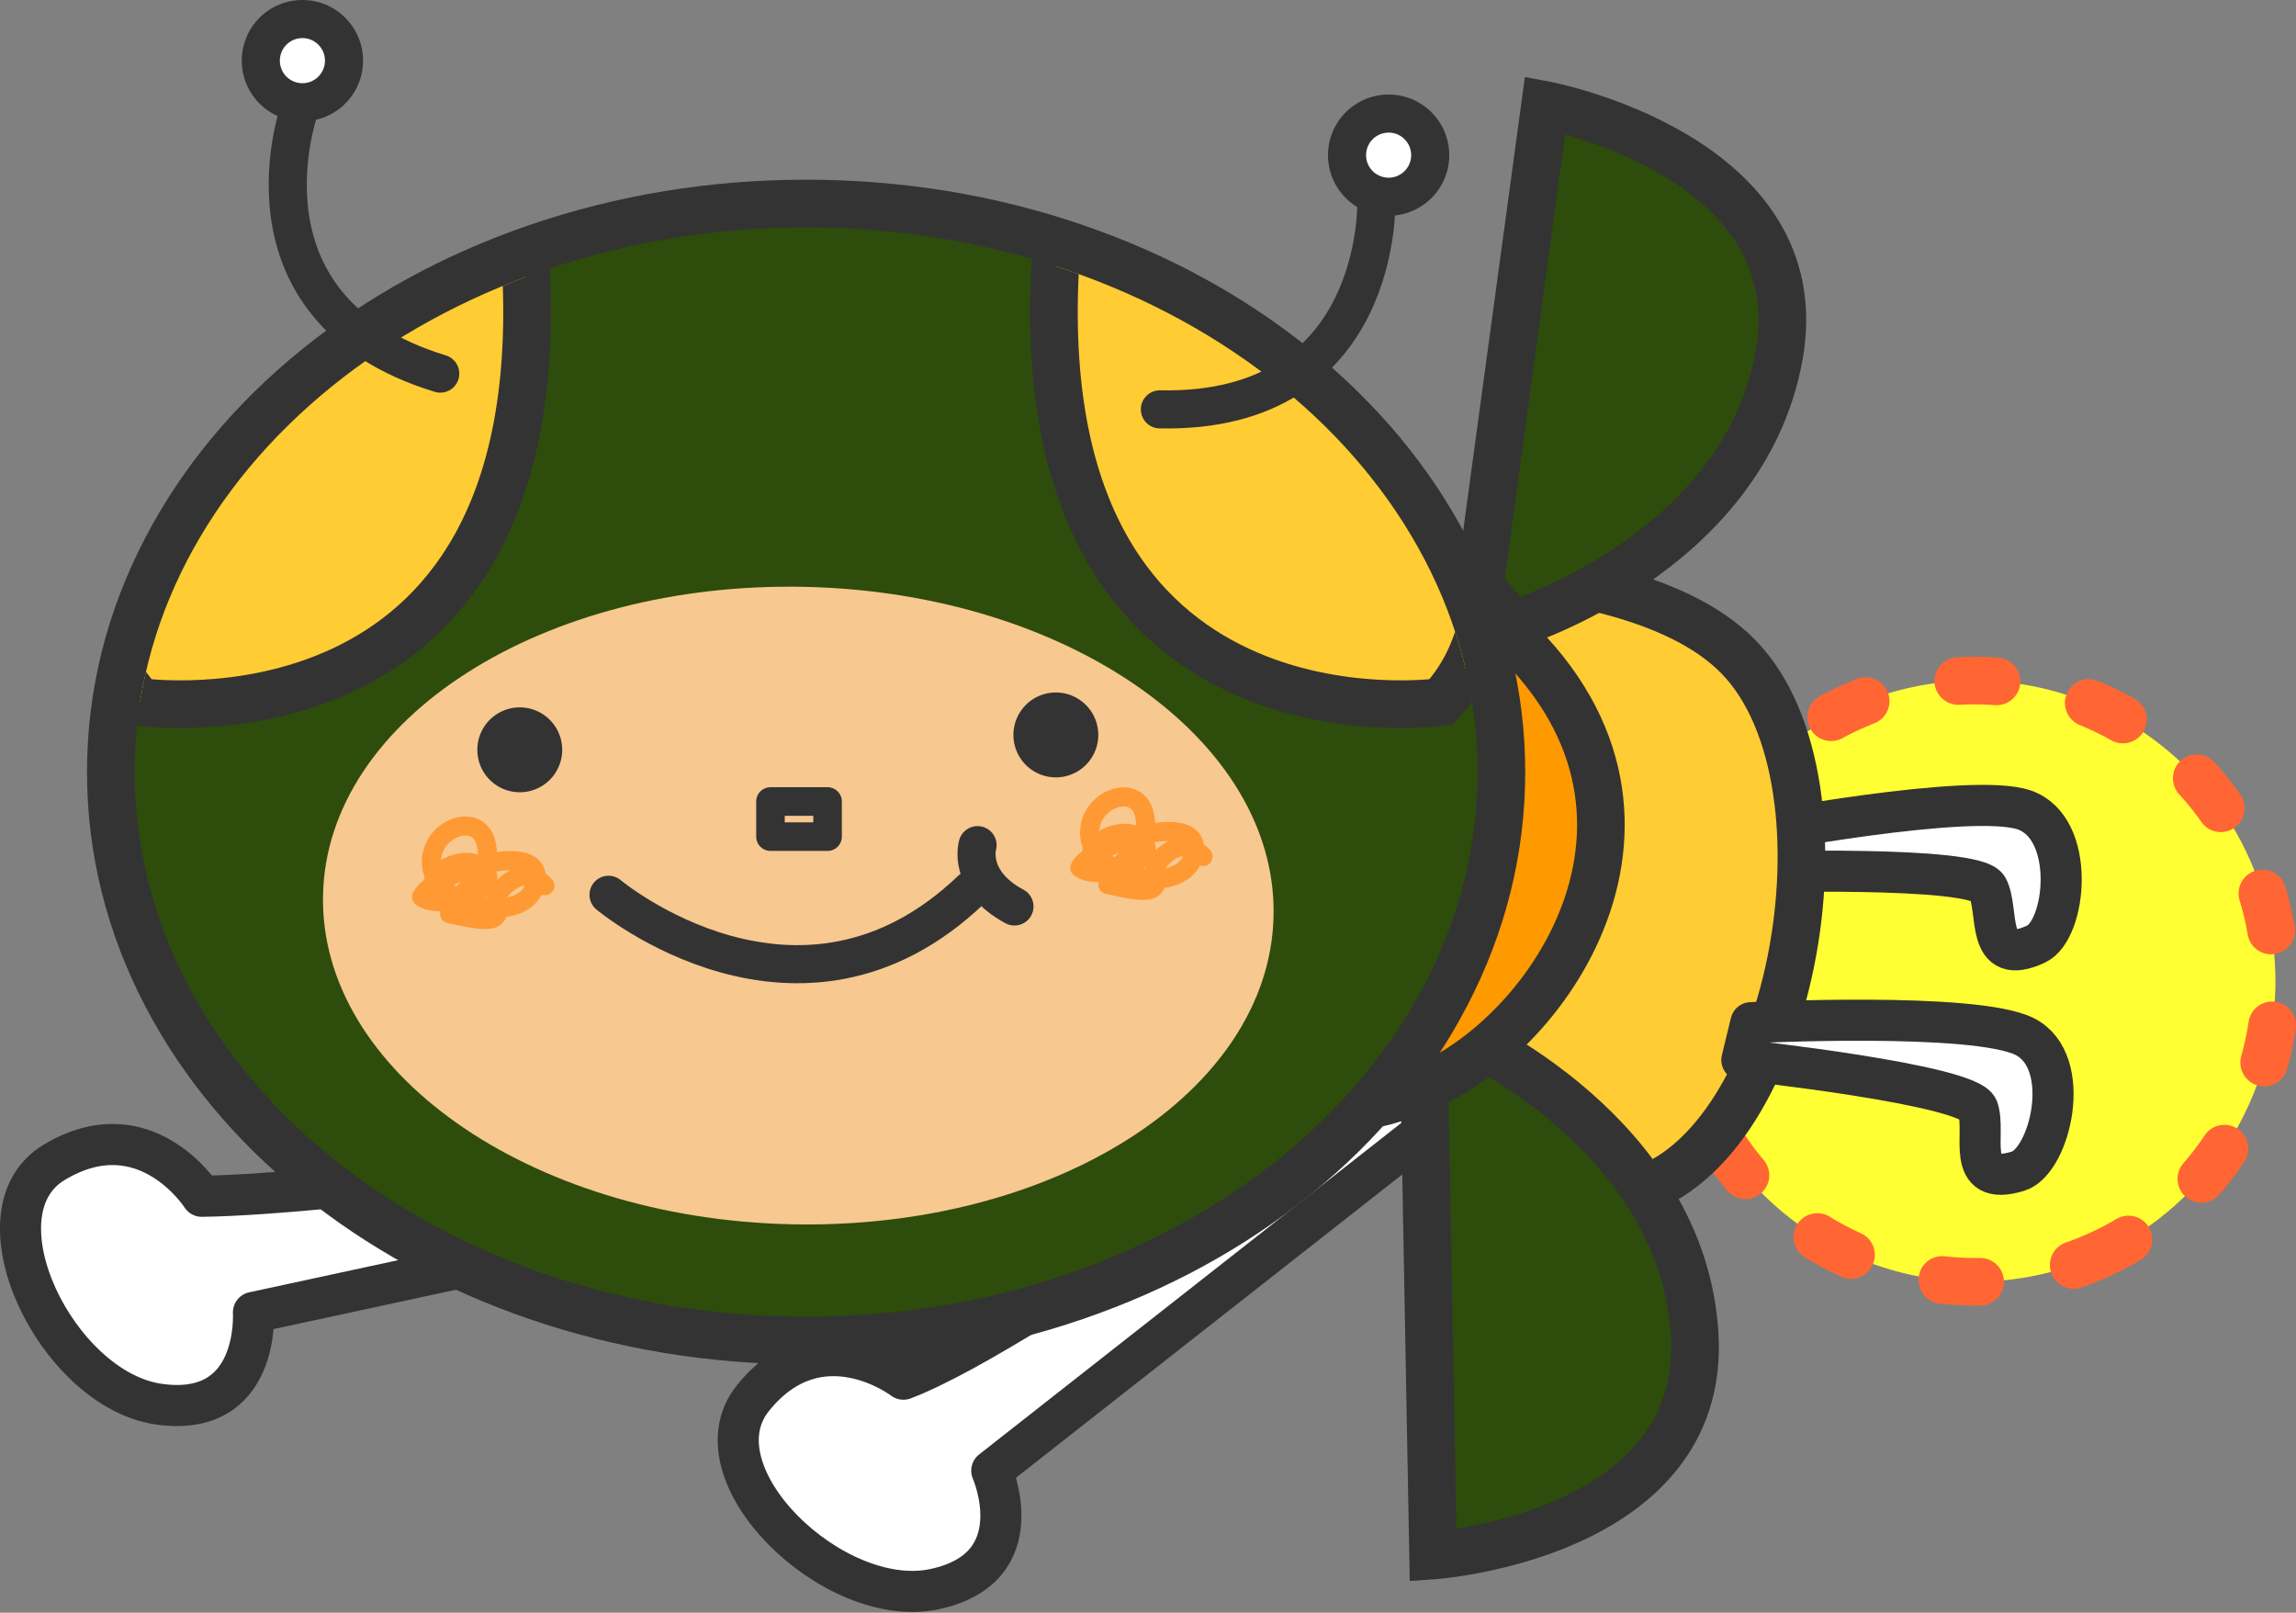
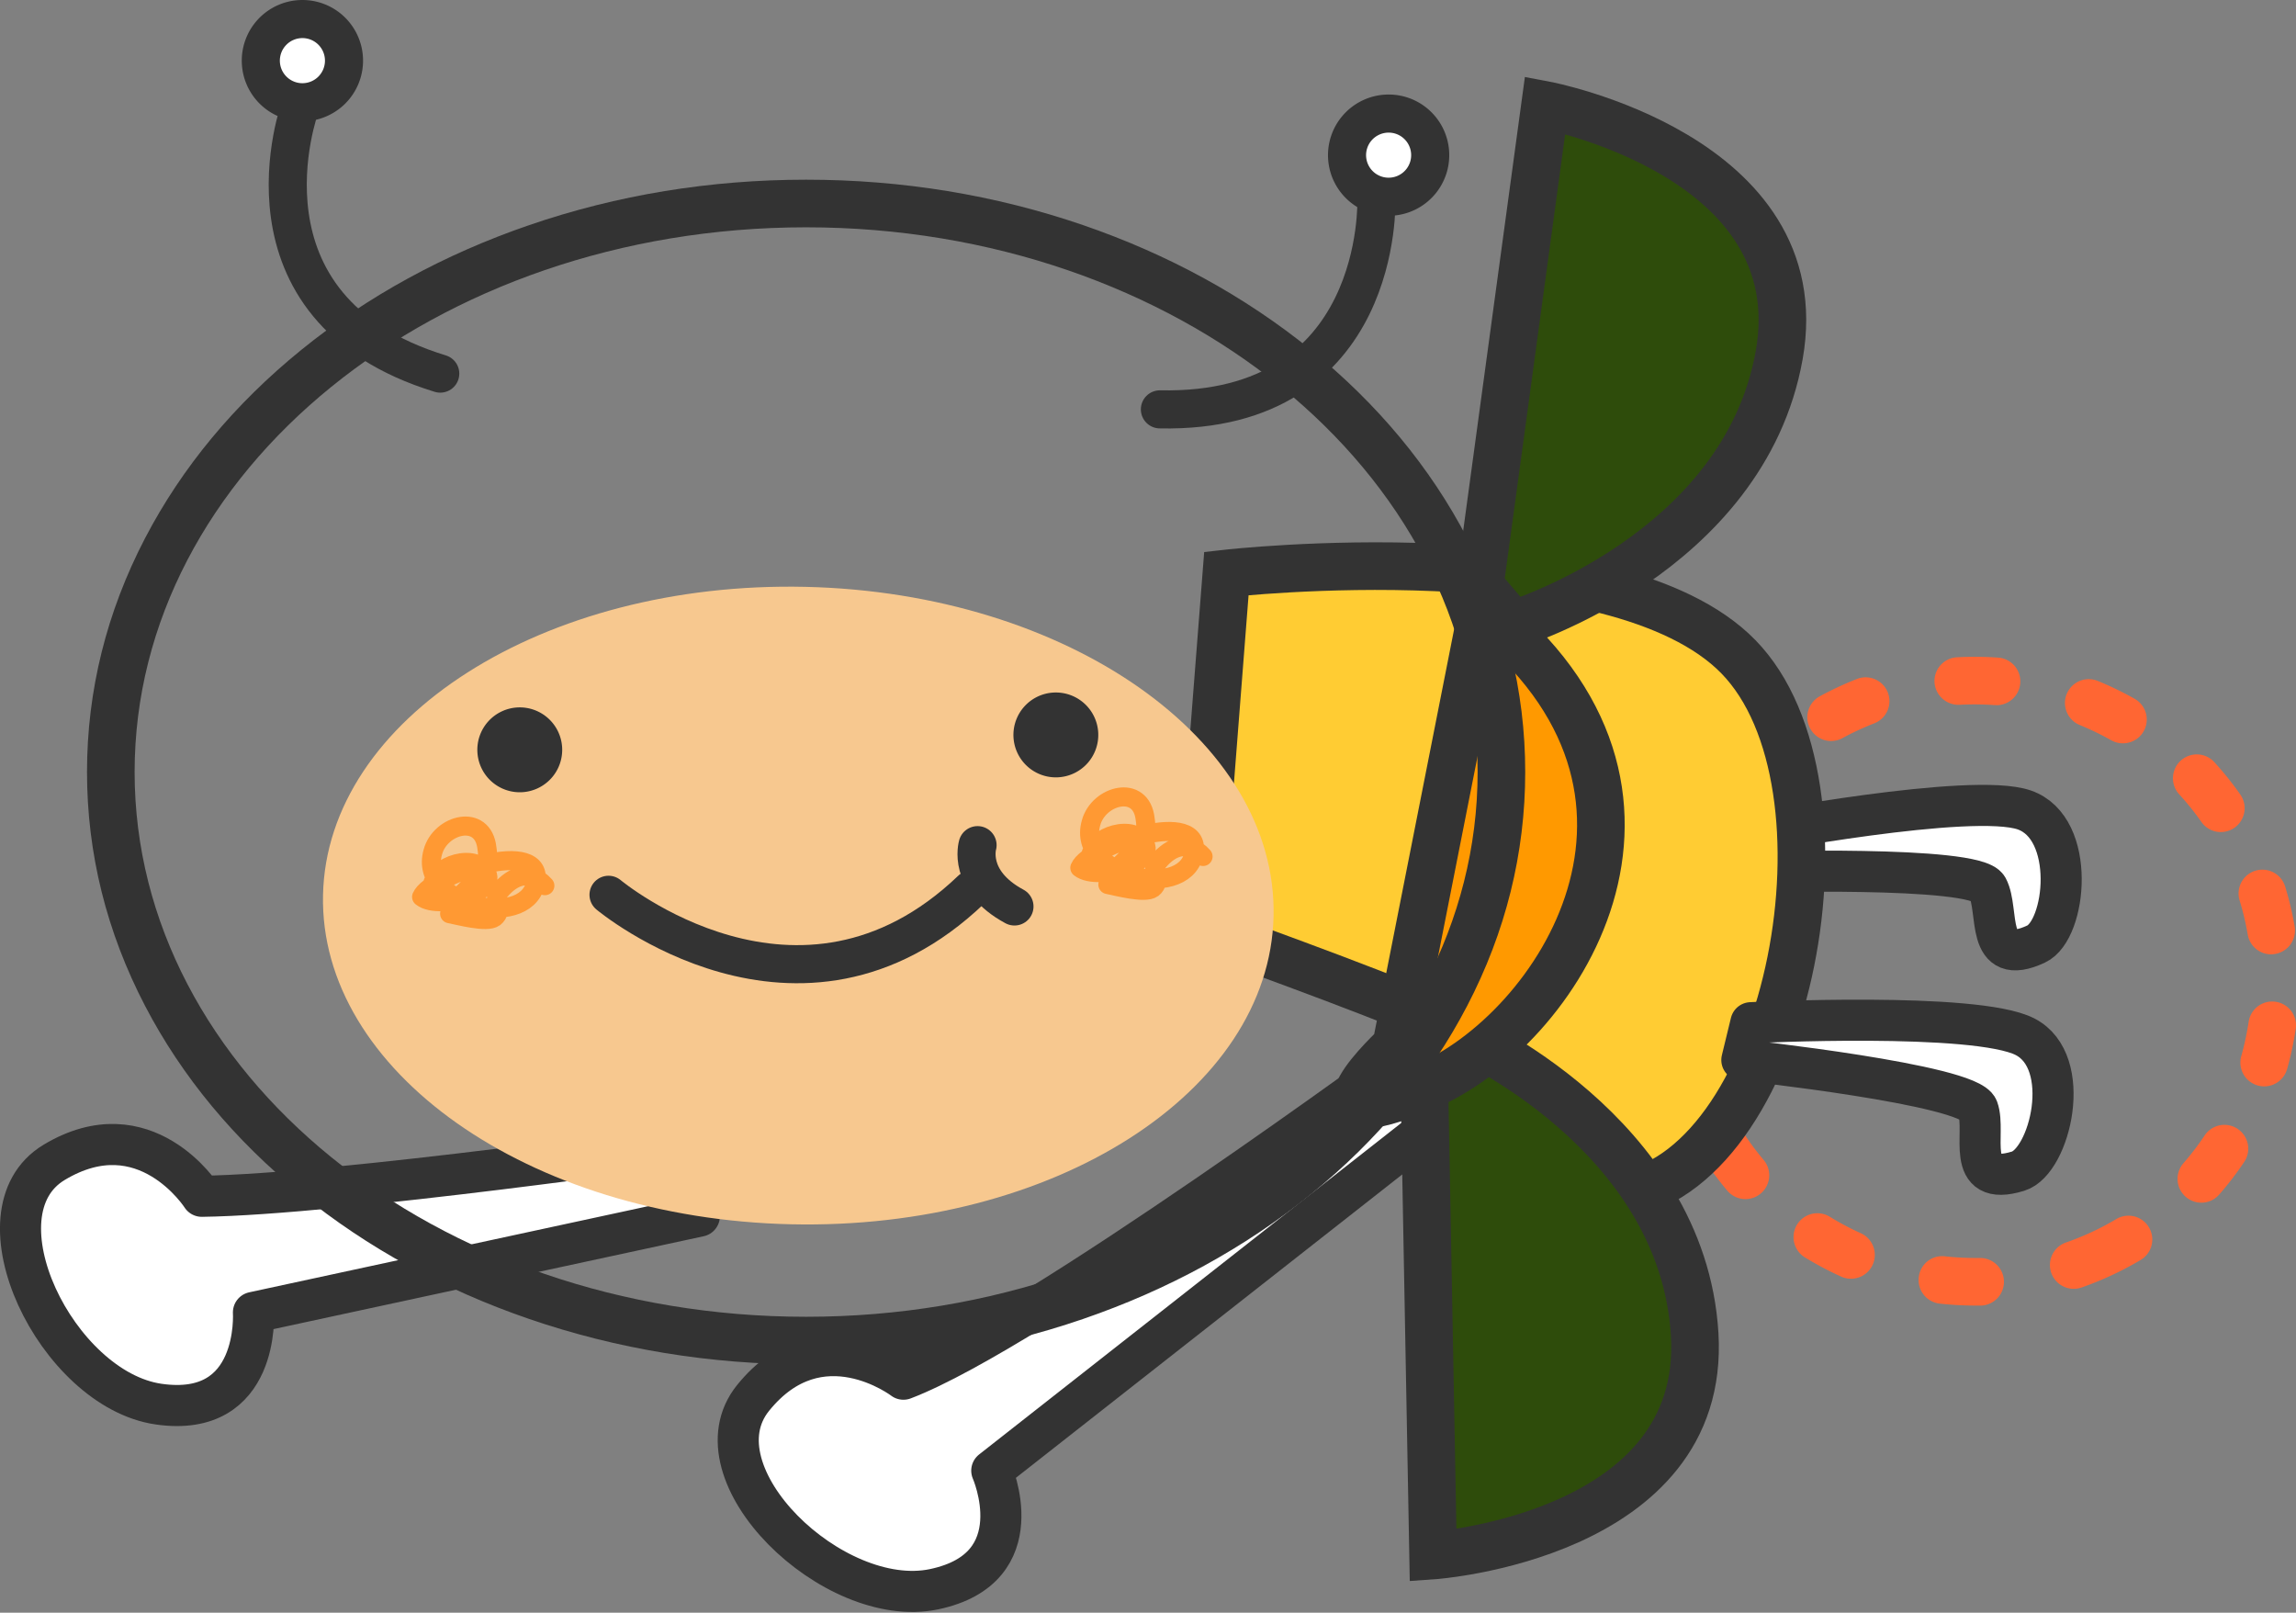
<svg xmlns="http://www.w3.org/2000/svg" width="183.978" height="129.201" viewBox="0 0 183.978 129.201">
  <rect x="0" y="0" width="183.978" height="129.201" fill="#808080" stroke="none" />
  <defs>
    <clipPath id="clip-path">
      <path id="パス_82024" data-name="パス 82024" d="M114.682,55.575c0,24.1-24.087,43.642-53.805,43.642S7.068,79.677,7.068,55.575,31.16,11.934,60.876,11.934,114.682,31.472,114.682,55.575Z" transform="translate(-7.068 -11.934)" fill="none" />
    </clipPath>
  </defs>
  <g id="アートワーク_95" data-name="アートワーク 95" transform="translate(92.813 64.512)">
    <g id="グループ_84401" data-name="グループ 84401" transform="translate(-91.165 -62.986)">
      <g id="グループ_84398" data-name="グループ 84398" transform="translate(130.815 51.087)">
-         <path id="パス_82010" data-name="パス 82010" d="M122.733,81.372a24.08,24.08,0,1,1,10.831-32.288A24.082,24.082,0,0,1,122.733,81.372Z" transform="translate(-86.219 -33.822)" fill="#ff3" />
+         <path id="パス_82010" data-name="パス 82010" d="M122.733,81.372A24.082,24.082,0,0,1,122.733,81.372Z" transform="translate(-86.219 -33.822)" fill="#ff3" />
        <path id="パス_82011" data-name="パス 82011" d="M112.612,86.461a25.649,25.649,0,0,1-2.835-.157,1.9,1.9,0,0,1-1.686-2.1,1.884,1.884,0,0,1,2.1-1.688,22.146,22.146,0,0,0,2.417.133l.38,0h.041a1.908,1.908,0,0,1,.04,3.815Zm7.9-1.341a1.908,1.908,0,0,1-.629-3.71,22.491,22.491,0,0,0,2.59-1.09c.5-.249.98-.511,1.451-.792a1.907,1.907,0,1,1,1.946,3.281q-.822.488-1.7.925a26.153,26.153,0,0,1-3.034,1.28A1.919,1.919,0,0,1,120.51,85.12Zm-17.855-.809a1.876,1.876,0,0,1-.784-.171,26.175,26.175,0,0,1-2.907-1.54,1.908,1.908,0,1,1,2-3.252,22.294,22.294,0,0,0,2.483,1.317,1.908,1.908,0,0,1-.789,3.646Zm28.078-6.092a1.909,1.909,0,0,1-1.434-3.165A21.458,21.458,0,0,0,131,72.83a1.908,1.908,0,0,1,3.171,2.123,25.627,25.627,0,0,1-2.007,2.616A1.9,1.9,0,0,1,130.733,78.219Zm-36.527-.288a1.9,1.9,0,0,1-1.459-.676,26.058,26.058,0,0,1-1.959-2.646,1.908,1.908,0,0,1,3.2-2.071,21.839,21.839,0,0,0,1.669,2.254,1.907,1.907,0,0,1-1.456,3.139ZM135.773,68.9a1.909,1.909,0,0,1-1.839-2.425,22.253,22.253,0,0,0,.591-2.747,1.908,1.908,0,0,1,3.774.565,26.372,26.372,0,0,1-.691,3.217A1.909,1.909,0,0,1,135.773,68.9ZM89.3,68.536a1.91,1.91,0,0,1-1.842-1.418,25.952,25.952,0,0,1-.641-3.23,1.908,1.908,0,0,1,3.783-.5,21.77,21.77,0,0,0,.545,2.751A1.906,1.906,0,0,1,89.8,68.472,1.96,1.96,0,0,1,89.3,68.536Zm47.029-10.213a1.909,1.909,0,0,1-1.878-1.587,21.636,21.636,0,0,0-.649-2.73,1.908,1.908,0,0,1,3.649-1.117,25.818,25.818,0,0,1,.761,3.2,1.909,1.909,0,0,1-1.558,2.2A1.975,1.975,0,0,1,136.333,58.322Zm-47.41-.374a1.858,1.858,0,0,1-.353-.032,1.906,1.906,0,0,1-1.523-2.226,25.651,25.651,0,0,1,.813-3.2,1.907,1.907,0,1,1,3.627,1.181,22.144,22.144,0,0,0-.691,2.718A1.908,1.908,0,0,1,88.923,57.949ZM132.3,48.527a1.9,1.9,0,0,1-1.563-.815,22.148,22.148,0,0,0-1.755-2.187,1.909,1.909,0,1,1,2.82-2.573,25.806,25.806,0,0,1,2.059,2.573,1.909,1.909,0,0,1-1.561,3Zm-39.191-.31a1.906,1.906,0,0,1-1.543-3.027,26.023,26.023,0,0,1,2.1-2.536,1.908,1.908,0,1,1,2.777,2.617,22,22,0,0,0-1.788,2.161A1.9,1.9,0,0,1,93.107,48.218Zm31.34-6.8a1.9,1.9,0,0,1-.937-.246,22.416,22.416,0,0,0-2.528-1.224,1.908,1.908,0,0,1,1.442-3.533,26.328,26.328,0,0,1,2.962,1.434,1.906,1.906,0,0,1-.938,3.568Zm-23.378-.185a1.907,1.907,0,0,1-.914-3.581c.284-.156.572-.307.864-.449.684-.342,1.4-.658,2.118-.942a1.908,1.908,0,0,1,1.392,3.554c-.609.238-1.216.507-1.814.8-.25.124-.493.25-.732.381A1.909,1.909,0,0,1,101.07,41.232Zm13.238-2.876c-.046,0-.092,0-.14,0a21.807,21.807,0,0,0-2.808-.026,1.928,1.928,0,0,1-2.008-1.8,1.907,1.907,0,0,1,1.8-2.007,26.906,26.906,0,0,1,3.292.027,1.908,1.908,0,0,1-.137,3.812Z" transform="translate(-86.805 -34.478)" fill="#f63" />
      </g>
      <path id="パス_82012" data-name="パス 82012" d="M91.742,47.638s18.289-.572,19.265,1.242-.253,6.449,3.89,4.512c2.429-1.128,3.246-9.292-.948-10.744s-21.9,1.927-21.9,1.927Z" transform="translate(46.607 20.715)" fill="#fff" stroke="#333" stroke-linecap="round" stroke-linejoin="round" stroke-width="3.292" />
      <path id="パス_82013" data-name="パス 82013" d="M92.952,55.053S62.257,77.651,52,81.539c0,0-6.693-5.123-12.046,1.5-4.906,6.067,6.429,17.018,14.5,15.327s4.625-9.5,4.625-9.5L95.337,60.4Z" transform="translate(18.743 27.43)" fill="#fff" stroke="#333" stroke-linecap="round" stroke-linejoin="round" stroke-width="3.292" />
      <path id="パス_82014" data-name="パス 82014" d="M55.062,60.021S26.572,64.129,15.6,64.272c0,0-4.537-7.108-11.835-2.716-6.685,4.024.217,18.189,8.374,19.367s7.6-7.347,7.6-7.347L55.47,65.864Z" transform="translate(-1.079 30.043)" fill="#fff" stroke="#333" stroke-linecap="round" stroke-linejoin="round" stroke-width="3.292" />
      <path id="パス_82015" data-name="パス 82015" d="M65.162,30.313s31.075-3.531,41.032,6.675S110.459,77.5,97.1,80.074C80.146,83.343,84.986,67.5,81.212,65.738s-18.267-6.961-18.267-6.961Z" transform="translate(31.46 14.107)" fill="#fc3" stroke="#333" stroke-width="3.815" />
      <path id="パス_82016" data-name="パス 82016" d="M77.7,44.026,82.937,5.514s21.6,4.061,18.759,20.034-21.337,21.6-21.337,21.6Z" transform="translate(39.223 1.374)" fill="#2e4c0b" stroke="#333" stroke-width="3.815" />
      <path id="パス_82017" data-name="パス 82017" d="M74.781,57.16,75.5,96.024S97.432,94.5,96.46,78.306,77.78,54.371,77.78,54.371Z" transform="translate(37.686 27.071)" fill="#2e4c0b" stroke="#333" stroke-width="3.815" />
      <path id="パス_82018" data-name="パス 82018" d="M74.38,66.963s-8.336,7.743,2.3,3.272,23.17-23.558,4.6-38.213Z" transform="translate(35.841 15.316)" fill="#f90" stroke="#333" stroke-width="3.815" />
      <path id="パス_82019" data-name="パス 82019" d="M91.465,56.751s18.2,1.964,18.908,3.9S109.229,67,113.6,65.657c2.559-.783,4.5-8.754.548-10.775s-21.957-1.12-21.957-1.12Z" transform="translate(46.461 26.646)" fill="#fff" stroke="#333" stroke-linecap="round" stroke-linejoin="round" stroke-width="3.292" />
      <g id="パス_82020" data-name="パス 82020" transform="translate(2.071 4.751)" fill="#2e4c0b">
-         <path d="M 60.876 101.125 C 53.401 101.125 46.147 99.936 39.313 97.592 C 32.693 95.321 26.743 92.065 21.627 87.916 C 16.482 83.743 12.437 78.874 9.605 73.444 C 6.656 67.789 5.161 61.777 5.161 55.575 C 5.161 49.373 6.656 43.361 9.605 37.706 C 12.437 32.276 16.482 27.408 21.627 23.235 C 26.743 19.085 32.694 15.83 39.313 13.559 C 46.147 11.215 53.401 10.027 60.876 10.027 C 68.352 10.027 75.607 11.215 82.44 13.559 C 89.059 15.83 95.009 19.085 100.125 23.235 C 105.27 27.408 109.314 32.276 112.145 37.706 C 115.094 43.361 116.589 49.373 116.589 55.575 C 116.589 61.777 115.094 67.789 112.145 73.444 C 109.314 78.874 105.27 83.743 100.125 87.916 C 95.009 92.065 89.059 95.321 82.44 97.592 C 75.607 99.936 68.352 101.125 60.876 101.125 Z" stroke="none" />
        <path d="M 60.876 11.934 C 31.16 11.934 7.068 31.472 7.068 55.575 C 7.068 79.677 31.16 99.217 60.876 99.217 C 90.594 99.217 114.682 79.677 114.682 55.575 C 114.682 31.472 90.594 11.934 60.876 11.934 M 60.876 8.119 C 68.563 8.119 76.026 9.342 83.059 11.755 C 89.89 14.099 96.037 17.463 101.326 21.753 C 106.675 26.091 110.884 31.162 113.836 36.824 C 116.929 42.754 118.497 49.063 118.497 55.575 C 118.497 62.087 116.929 68.396 113.836 74.326 C 110.884 79.988 106.675 85.059 101.327 89.397 C 96.037 93.688 89.89 97.052 83.059 99.396 C 76.026 101.809 68.563 103.032 60.876 103.032 C 53.19 103.032 45.727 101.809 38.694 99.396 C 31.862 97.052 25.716 93.688 20.425 89.397 C 15.076 85.059 10.867 79.988 7.914 74.326 C 4.821 68.396 3.253 62.087 3.253 55.575 C 3.253 49.063 4.821 42.754 7.914 36.824 C 10.867 31.162 15.076 26.091 20.425 21.753 C 25.716 17.462 31.862 14.099 38.694 11.755 C 45.727 9.342 53.19 8.119 60.876 8.119 Z" stroke="none" fill="#333" />
      </g>
      <path id="パス_82021" data-name="パス 82021" d="M93.129,57.209C92.81,71.307,75.5,82.355,54.468,81.884s-37.824-12.3-37.505-26.4S34.6,30.339,55.624,30.816,93.451,43.1,93.129,57.209" transform="translate(7.273 14.674)" fill="#f7c88f" />
      <g id="グループ_84400" data-name="グループ 84400" transform="translate(9.139 16.685)">
        <g id="グループ_84399" data-name="グループ 84399" clip-path="url(#clip-path)">
-           <path id="パス_82022" data-name="パス 82022" d="M8.648,53.442s32.837,4.74,30.942-34.413S-8.4,35.13,8.648,53.442Z" transform="translate(-8.224 -15.417)" fill="#fc3" stroke="#333" stroke-width="3.815" />
-           <path id="パス_82023" data-name="パス 82023" d="M86.364,53.442s-32.839,4.74-30.942-34.413S103.415,35.13,86.364,53.442Z" transform="translate(18.323 -15.417)" fill="#fc3" stroke="#333" stroke-width="3.815" />
-         </g>
+           </g>
      </g>
      <path id="パス_82025" data-name="パス 82025" d="M31.953,47.125S47.234,59.914,61.03,46.7" transform="translate(15.16 23.036)" fill="none" stroke="#333" stroke-linecap="round" stroke-linejoin="round" stroke-width="3.052" />
      <path id="パス_82026" data-name="パス 82026" d="M31.86,40.373a3.4,3.4,0,1,1-3.555-3.23,3.4,3.4,0,0,1,3.555,3.23" transform="translate(11.537 18.007)" fill="#333" />
      <path id="パス_82027" data-name="パス 82027" d="M53.218,39.913a3.4,3.4,0,1,0,3.234-3.552,3.4,3.4,0,0,0-3.234,3.552" transform="translate(26.343 17.596)" fill="#333" />
-       <rect id="長方形_30930" data-name="長方形 30930" width="4.575" height="2.813" transform="translate(60.09 62.687)" fill="none" stroke="#333" stroke-linecap="round" stroke-linejoin="round" stroke-width="2.289" />
      <path id="パス_82028" data-name="パス 82028" d="M16.109,5.6s-5.962,16.132,11.22,21.389" transform="translate(6.3 1.417)" fill="none" stroke="#333" stroke-linecap="round" stroke-linejoin="round" stroke-width="3.052" />
      <path id="パス_82029" data-name="パス 82029" d="M20.36,4.33A3.333,3.333,0,1,1,17.028,1,3.332,3.332,0,0,1,20.36,4.33Z" transform="translate(5.557 -1)" fill="#fff" stroke="#333" stroke-linecap="round" stroke-linejoin="round" stroke-width="3.052" />
      <path id="パス_82030" data-name="パス 82030" d="M78.252,10.474s.621,17.185-17.346,16.813" transform="translate(30.388 3.983)" fill="none" stroke="#333" stroke-linecap="round" stroke-linejoin="round" stroke-width="3.052" />
      <path id="パス_82031" data-name="パス 82031" d="M70.9,8.253A3.332,3.332,0,1,0,75.11,6.13,3.335,3.335,0,0,0,70.9,8.253Z" transform="translate(35.557 1.61)" fill="#fff" stroke="#333" stroke-linecap="round" stroke-linejoin="round" stroke-width="3.052" />
      <path id="パス_82032" data-name="パス 82032" d="M57.6,47.364c-.6-1.943,2.542-3.29,3.893-2.245,2.245,1.8-3.293,3.589-4.79,2.4.748-1.8,10.027-4.943,9.13-1.05-.9,3.74-9.43,1.645-8.233-2.545.6-2.245,4.042-3.142,4.34-.3.45,2.542-2.542,3.293-2.992,5.236.748.153,2.992.749,3.591.3.749-.6-.148-1.347.3-1.947.9-1.2,2.393-2.1,3.74-.6" transform="translate(28.175 20.479)" fill="none" stroke="#f93" stroke-linecap="round" stroke-linejoin="round" stroke-width="1.526" />
      <path id="パス_82033" data-name="パス 82033" d="M23.037,48.893c-.6-1.943,2.542-3.293,3.888-2.246,2.248,1.8-3.29,3.591-4.788,2.4.748-1.795,10.029-4.938,9.131-1.05-.9,3.745-9.43,1.648-8.231-2.542.6-2.246,4.041-3.143,4.338-.3.45,2.545-2.545,3.293-2.992,5.24.749.148,2.992.748,3.592.3.748-.6-.15-1.347.3-1.946.9-1.2,2.4-2.1,3.74-.6" transform="translate(9.997 21.283)" fill="none" stroke="#f93" stroke-linecap="round" stroke-linejoin="round" stroke-width="1.526" />
      <path id="パス_82034" data-name="パス 82034" d="M51.36,44.372s-.858,2.861,2.957,4.912" transform="translate(25.324 21.812)" fill="none" stroke="#333" stroke-linecap="round" stroke-linejoin="round" stroke-width="3.052" />
    </g>
  </g>
</svg>